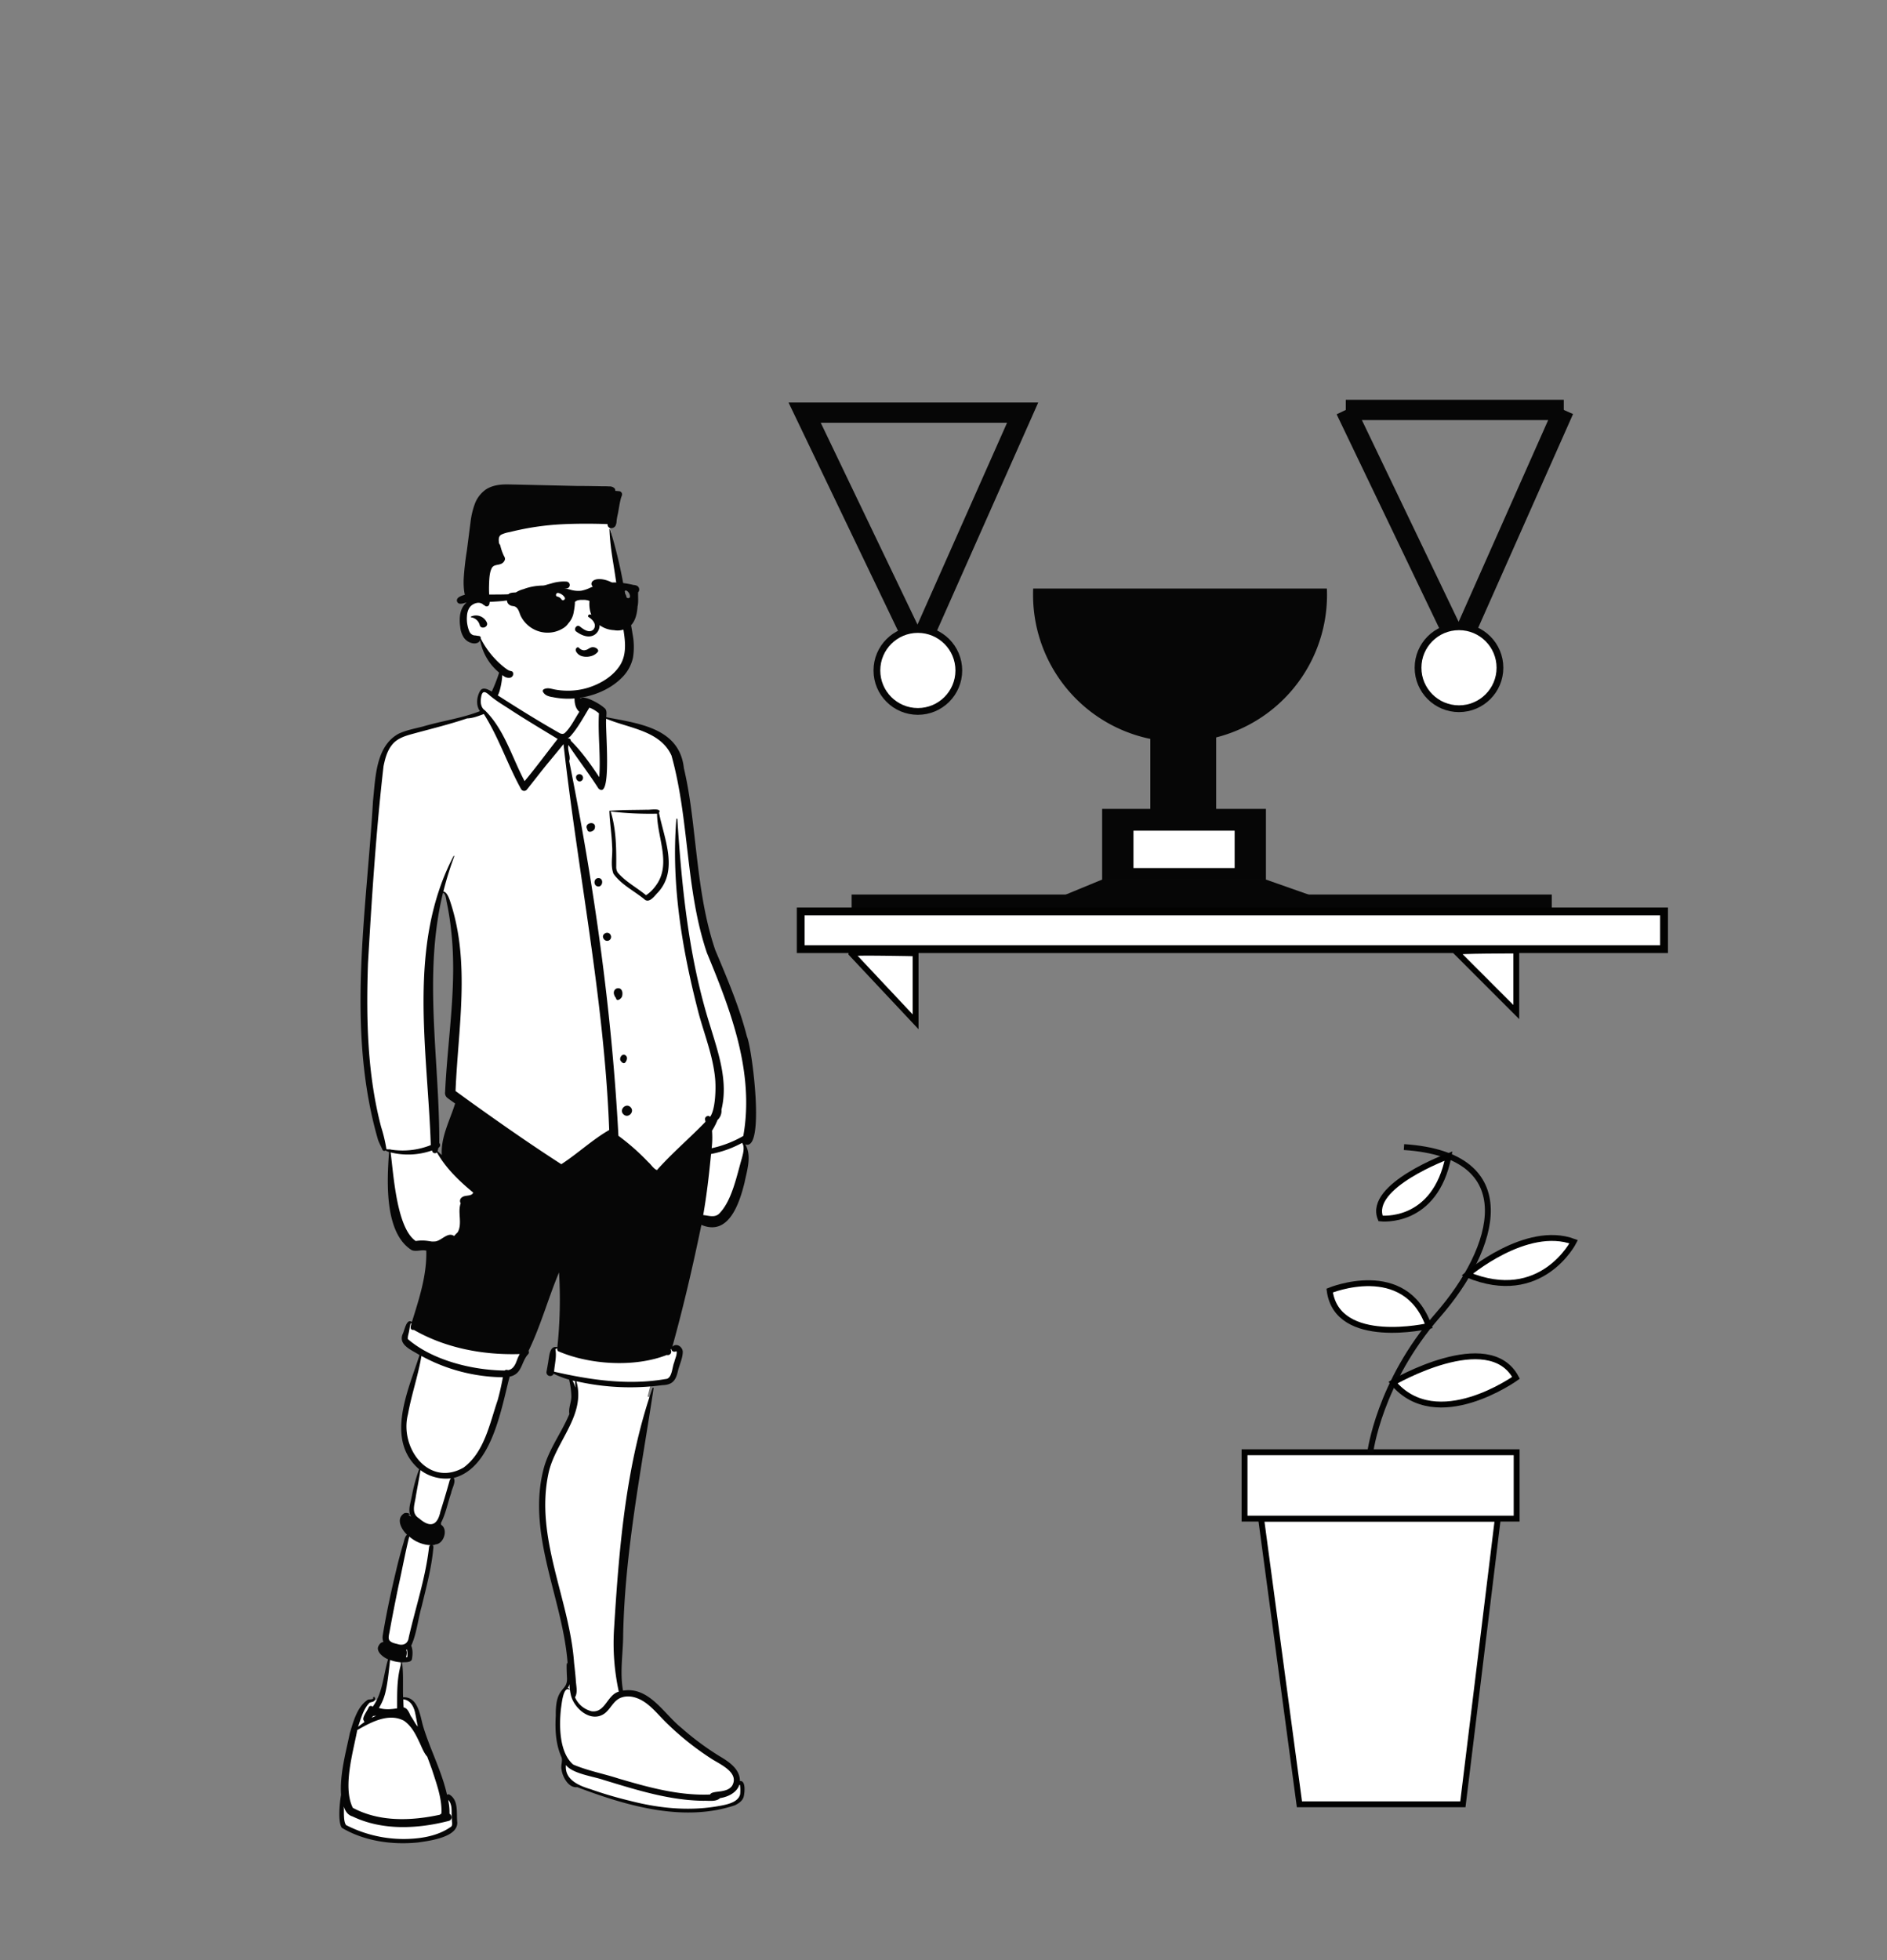
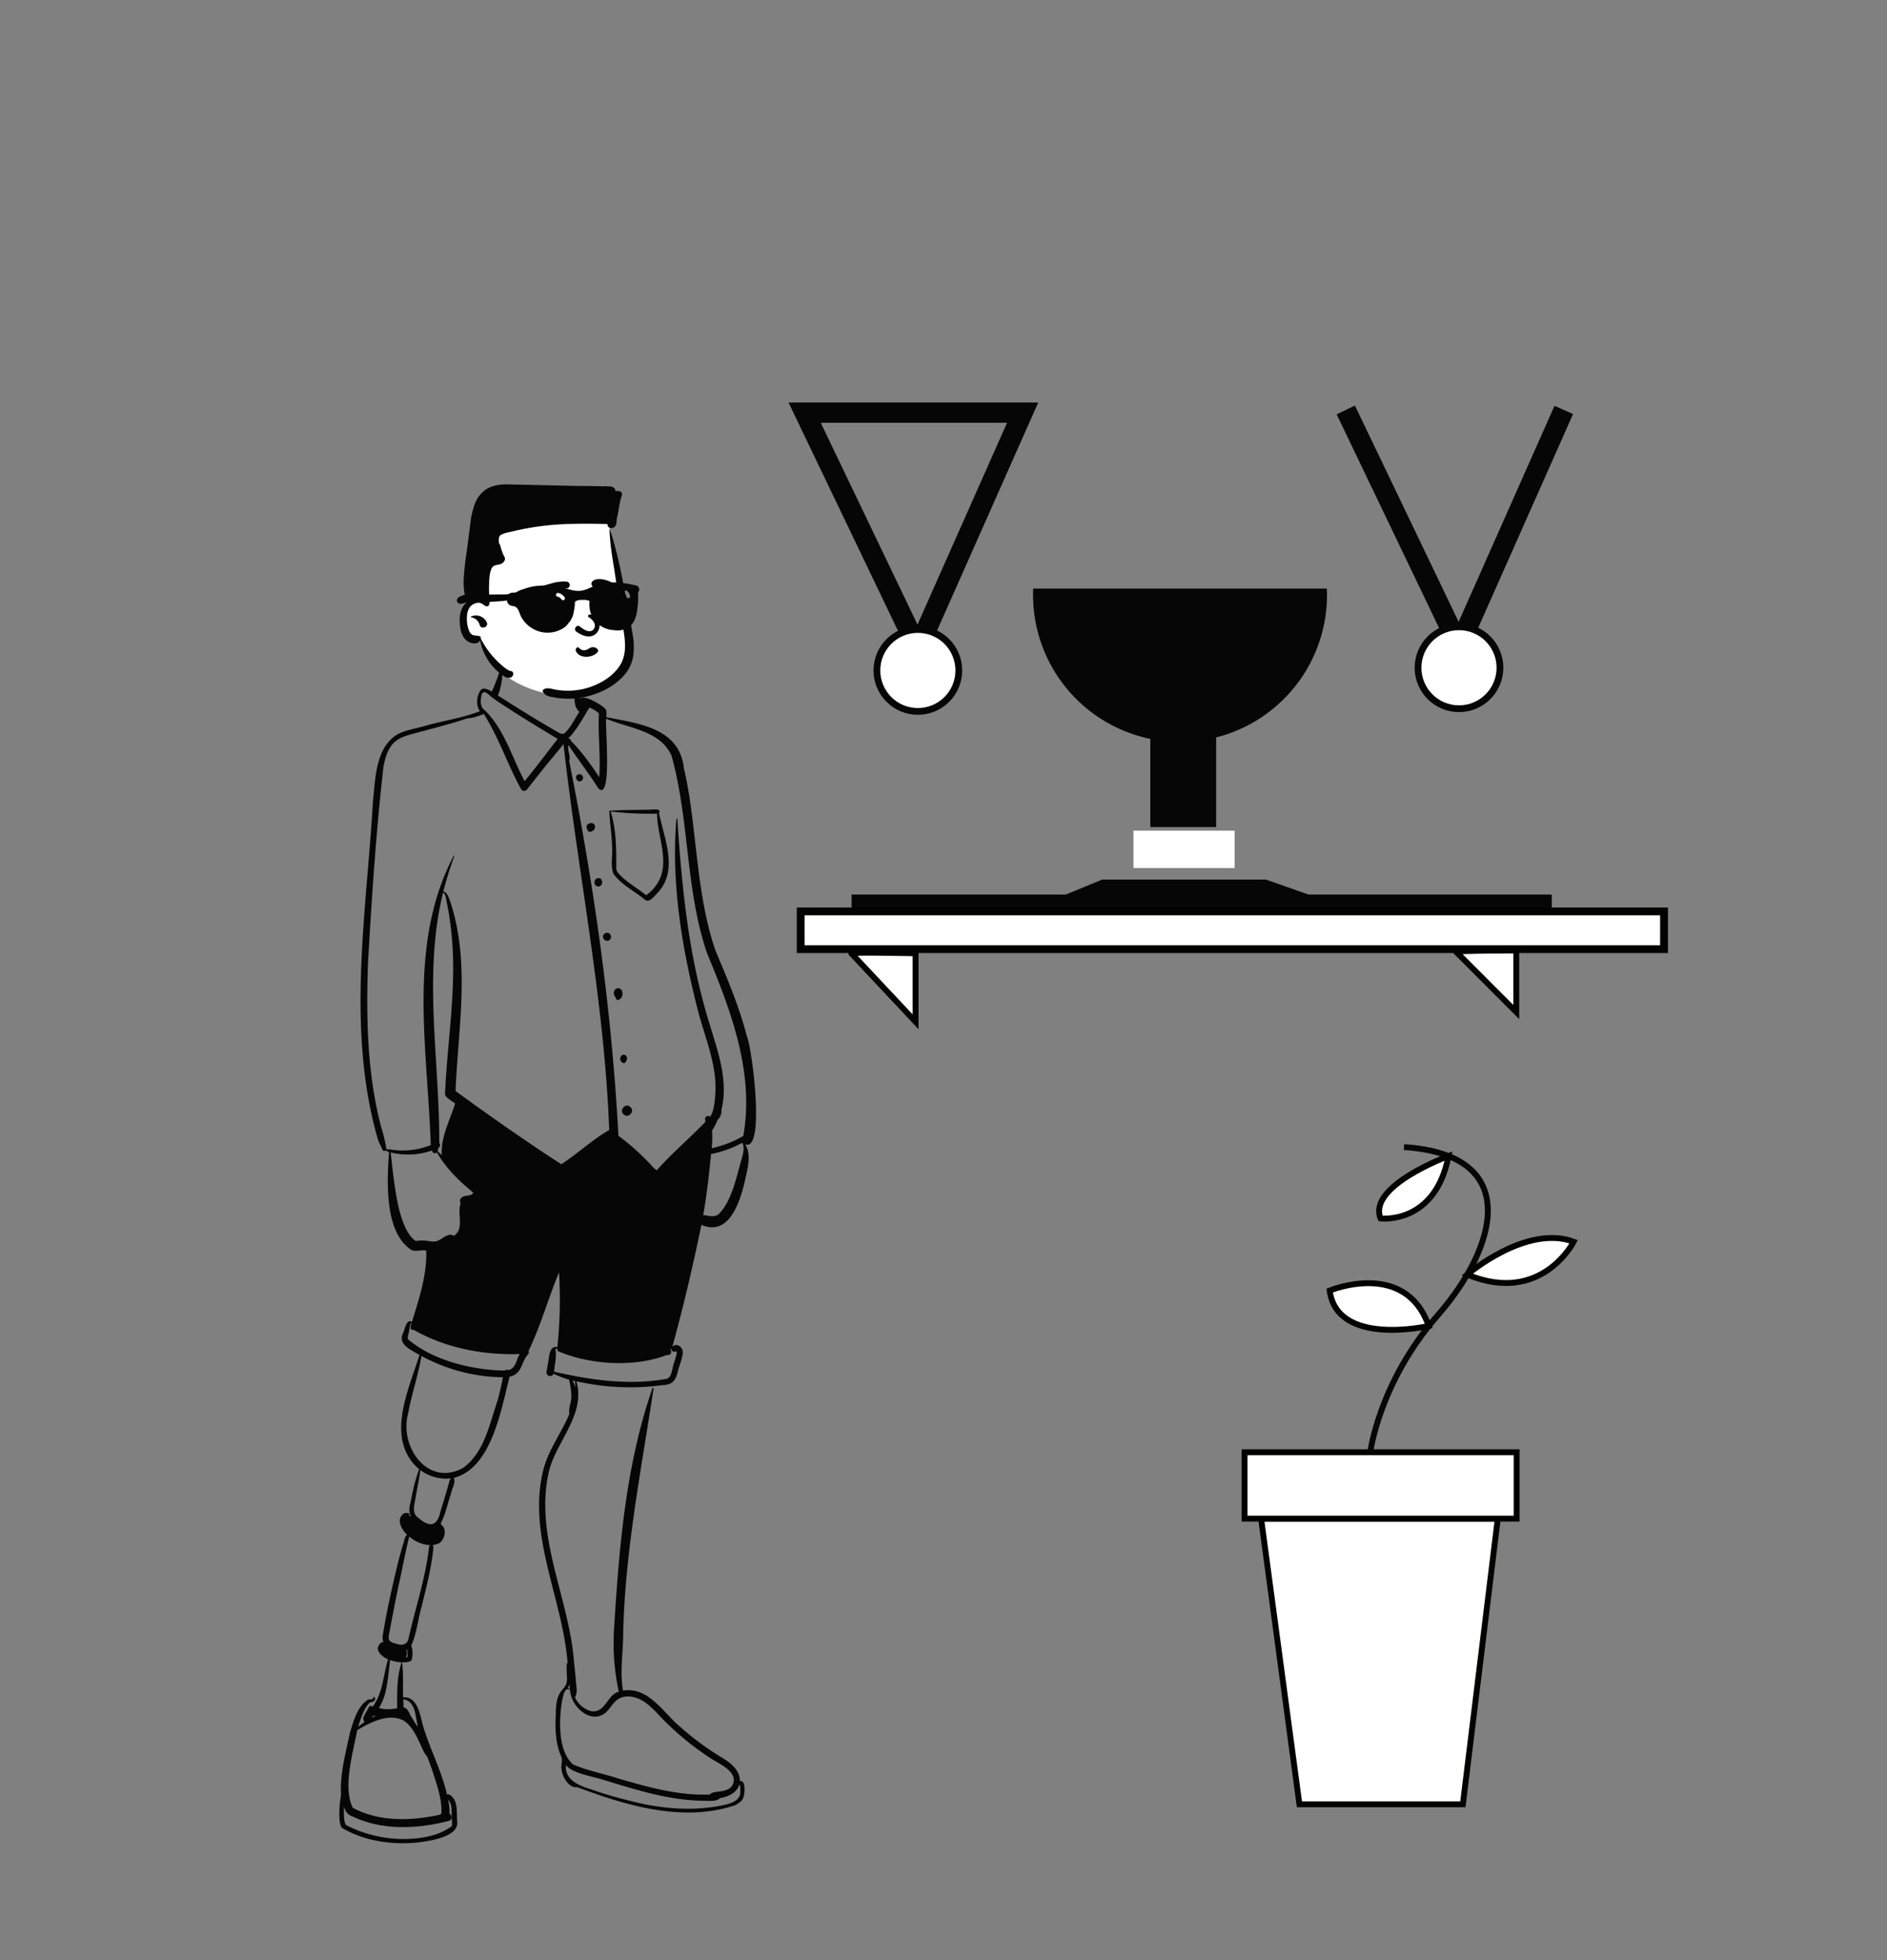
<svg xmlns="http://www.w3.org/2000/svg" id="Capa_1" data-name="Capa 1" viewBox="0 0 962.93 1000">
  <rect x="0" y="0" width="962.93" height="1000" fill="#808080" stroke="none" />
  <title>Mesa de trabajo 52</title>
  <g id="Introduction">
    <g id="variations-standing">
-       <path d="M332.12,711.86c-.75,6.57-3.17,20.15-4.36,26.82-.34,1.94-.58,3.3-.65,3.75-6.72,35-9.46,70.62-10.74,106.21a54.27,54.27,0,0,0,.62,13.83c0,.24.08.47.13.71l.69-.13c9.44-1.53,15.8,5.35,21.95,11.84a74.42,74.42,0,0,0,7.26,7,142.32,142.32,0,0,0,19.2,14.29c2.77,1.63,5.91,3.55,8,6.1a9.44,9.44,0,0,1,2.38,6.21v.84l.83-.13a1,1,0,0,1,.62.06.88.88,0,0,1,.4.41,7.39,7.39,0,0,1,.46,3.07c0,.25,0,.48,0,.68a6.75,6.75,0,0,1-3.24,6.16c-3.1,2-7.72,2.7-11.47,3.25l-2,.29c-23,2.47-46.38-3.76-67.7-12.19l-.18-.07-.18,0a5,5,0,0,1-4.31-2,12.83,12.83,0,0,1-2.89-6.45,7.73,7.73,0,0,1,0-2.8,7.87,7.87,0,0,0-.08-3.55c-2.94-6.68-3.33-13.94-2.91-21-.11-8.8,1.91-11.29,3.56-13.25,1.39-1.66,2.51-3,2.15-6.75,0-.56-.22-4.12-.15-5.89l.55-.08c-.87-12.59-4-25.06-7.22-37.52-5.17-20.29-10.36-40.56-5.38-61.3,1.57-6.4,4.68-12.06,7.8-17.75,2-3.62,4-7.25,5.59-11.07a1.8,1.8,0,0,0,.08-.21c0-.07,0-.14,0-.21a11.88,11.88,0,0,1,.43-4.82,16.8,16.8,0,0,0,.58-4.48,40.82,40.82,0,0,0-1.17-8.23l-.09-.41-.4-.12a47.15,47.15,0,0,1-7.78-3l-.67-.33-.3.68a1.06,1.06,0,0,1-.4.5,1.14,1.14,0,0,1-.62.2,1.3,1.3,0,0,1-.67-.16,1.07,1.07,0,0,1-.41-.38,7.78,7.78,0,0,1,.32-3.62,16,16,0,0,0,.43-2.39c.1-.45.17-1,.26-1.53.23-1.55.48-3.43,1.32-4.55a1.87,1.87,0,0,1,.91-.68,2.46,2.46,0,0,1,1.3,0,3,3,0,0,1,.77.29c0-.3.06-.6.1-.9a233.69,233.69,0,0,0,.85-38.24c-.06-1-.12-2-.19-3-.4.91-.79,1.81-1.18,2.73-2.29,5.45-4.3,11.11-6.32,16.77a220.87,220.87,0,0,1-9.22,23.17c-.05.12-.11.24-.17.36a.78.78,0,0,1,.17.26.89.89,0,0,1,.1.55,1,1,0,0,1-.31.51,12.82,12.82,0,0,0-2.7,4.74c0,.09-.06.18-.1.27a10,10,0,0,1-2.45,4.13,7.06,7.06,0,0,1-3.67,2l-.46.07c0,.16-.07.31-.11.47-.17.76-.36,1.56-.55,2.39-2.28,9.78-5.68,24.46-11.82,35.25-3.92,6.91-9,12.26-15.62,13.51-.49.09-1,.16-1.46.21a2.28,2.28,0,0,1,1,.86c.77,1.26,0,3-.58,4.53a15,15,0,0,0-.79,2.62c-.62,1.77-1.14,3.6-1.66,5.42a50.14,50.14,0,0,1-3.53,9.77,3.72,3.72,0,0,1-.19.34.87.87,0,0,1,.16.26,1.19,1.19,0,0,1-.07.94,2.88,2.88,0,0,1,.46.24,3.16,3.16,0,0,1,1.39,1.88,5.58,5.58,0,0,1-.08,3,6.18,6.18,0,0,1-1.58,2.76A3.46,3.46,0,0,1,222,787h-.17l-.14.08a3.14,3.14,0,0,1-1.39.34l-.17,1.39a.33.33,0,0,1,.12.25c-.73,8.65-2.79,17.09-4.84,25.49-.38,1.56-.76,3.12-1.13,4.68-.72,2.48-1.26,5-1.79,7.6a58.71,58.71,0,0,1-3.5,12.29c0,.1-.09.19-.13.29l.12.28a11.51,11.51,0,0,1,.26,6.68c-.7.81-2,.74-3.13.77-.42,0-.83,0-1.19.06l-.74.11c0,.23.07.47.1.7a77.05,77.05,0,0,1,.5,11.38c0,2.15,0,4.29.07,6.42l0,.75c.23,0,.47-.06.72-.07a6,6,0,0,1,5.3,2.41c1.89,2.4,2.74,6,3.49,9.15.2.85.39,1.66.6,2.4,1.53,5.13,3.5,10.08,5.46,15,2.63,6.59,5.25,13.18,6.81,20.17l.24,1.07.88-.65a.45.45,0,0,1,.28-.1.58.58,0,0,1,.32.09c3.14,1.89,3.18,5.78,3.31,9,0,.29,0,.58,0,.86a20.59,20.59,0,0,0,.07,2.19c.13,1.81.39,3.8-1.14,5-10.87,7.39-25.56,7.17-38.11,5.23a63.18,63.18,0,0,1-14.54-4.51,7.84,7.84,0,0,1-3.86-2.26,5.07,5.07,0,0,1-.86-3.65,42.53,42.53,0,0,1,.22-8.54,50.78,50.78,0,0,0,.33-7.3c.37-9.39,2.52-18.68,4.64-27.82.08-.37.17-.73.25-1.1s.25-.78.38-1.19c1.63-5.17,3.55-11.5,8.24-14.4a5.47,5.47,0,0,1,.57-.05,5.8,5.8,0,0,0,1.78-.35h0l-.26.9,1.39-.6a5,5,0,0,1,1-.31l.35,0,.17-.34c1.89-3.91,2.77-8.17,3.65-12.44a78.53,78.53,0,0,1,1.86-7.81l.21-.66c-.21-.06-.42-.14-.63-.22a7.65,7.65,0,0,1-4.82-4.82,4.51,4.51,0,0,1,.92-1.89,2,2,0,0,1,1.33-.72l1-.06-.36-.91a6.06,6.06,0,0,1-.3-2.9c1.84-11.35,4.3-22.6,6.95-33.79,1-4.16,2.08-8.31,3.3-12.41a16.63,16.63,0,0,0,.46-1.63A6,6,0,0,1,208,783.3a2.75,2.75,0,0,1,.69-.43c-.23-.2-.44-.41-.66-.62-1.85-1.82-3.42-4-3.46-6.51A3.45,3.45,0,0,1,205.7,773a2.71,2.71,0,0,1,.84-.51l1.17.72c.28.18.55.37.82.57s.45.33.69.48l2.8,1.85-1.81-2.82c-1.42-2.23-.72-4.93-.14-7.42.15-.67.3-1.33.42-2s.3-1.36.44-2a73.92,73.92,0,0,1,3.39-12.18l.2-.48-.39-.33c-6.15-5.33-8.56-11.91-8.87-19-.45-10.16,3.41-21.31,6.83-31.24.87-2.52,1.71-5,2.45-7.29l.15-.49-.42-.31a29,29,0,0,0-2.87-1.73c-2.58-1.42-5.5-2.9-5.89-5.79a13.86,13.86,0,0,1,1.24-4.52c.24-.6.47-1.19.67-1.78a3.57,3.57,0,0,1,1.24-2,.5.5,0,0,1,.79.09l.84.88.36-1.16.55-1.78c3.55-11.34,7.14-22.89,6.82-34.87,0-.18,0-.35,0-.53l-.53-.15a11.67,11.67,0,0,0-3.73,0c-1.55.16-3.09.37-4.49-.67-12.7-9.69-11.32-34.41-10.23-48.83,0-.19,0-.38,0-.57l-.52-.16a9,9,0,0,1-1.67-.74l-.42-.25-.39.3a.51.51,0,0,1-.41-.23,9.39,9.39,0,0,1-1.48-2.66,95.12,95.12,0,0,1-3.73-12.94l0-.15c-9.25-41.8-5.71-84.91-2.25-127.26q.38-4.55.74-9.07c.75-5.58,1-11.29,1.32-17,.58-11.71,1.15-23.48,5.78-34.24,3.1-7.86,11.81-9.69,19.21-11.34l.61-.13c3.85-1.15,7.73-2,11.6-2.92a120.81,120.81,0,0,0,17.5-4.93l.92-.37a5.78,5.78,0,0,1-.6-.71,7.8,7.8,0,0,1-1.28-5,9.13,9.13,0,0,1,1.83-5.08,1.83,1.83,0,0,1,1.44-.27,10,10,0,0,1,2.88,1.22l.25.14.64.34.33-.64a52.24,52.24,0,0,0,3.16-8c.52-1.58,1-3.14,1.63-4.62a11.18,11.18,0,0,1,8.47-6.33c5.38-1.06,11.81.37,16.79,1.61l.54.14c2.51.63,5.2,1.3,7.29,2.86,3.48,2.77,4.21,7.08,5,11.31a40.8,40.8,0,0,0,1.5,6.21c.08.21.16.43.25.65a2.66,2.66,0,0,1,.58-.2c2.75-.63,8.79,2.94,10.87,4.84a2,2,0,0,1,.93,1.13,6.18,6.18,0,0,1,.09,2.2c0,.34,0,.69-.05,1s0,.4,0,.6l.57.11,3.74.7c9.07,1.69,19,3.5,26,8.48,4.93,3.48,8.45,8.54,9.27,16.22,2.61,11.11,4,22.33,5.27,33.55l.51,4.45c2.07,18,4.15,36.12,9.75,53.43.55,1.35,1.09,2.64,1.62,3.94,8.38,20.34,16.89,41,18.91,63.07a116.3,116.3,0,0,1-.89,31.73,1.68,1.68,0,0,1-1.07,1.17,1.94,1.94,0,0,1-1.73-.07l-2.69-1.69,1.7,2.67c3.58,5.62.59,15.51-1.44,22.5-.3,1-.59,2-.83,2.9-1.56,5.15-4.08,10.77-8,13.75a9.77,9.77,0,0,1-5.15,2,12.45,12.45,0,0,1-6-1.12c-.27-.11-.54-.24-.8-.36-.06.29-.11.58-.17.87-4.31,20.9-9.12,41.6-14.82,62.17l-.8,2.86,2-2.2a2,2,0,0,1,1.07-.63,2.11,2.11,0,0,1,1.28.18,3.06,3.06,0,0,1,1.19,1,2.9,2.9,0,0,1,.54,1.4,32,32,0,0,1-2,8.21c-.48,1.43-1,2.87-1.33,4.32a4.62,4.62,0,0,1-2.42,3c-1.73.89-4,1-6.12,1.19-1.11.08-2.19.16-3.16.32l-.44.09-.12.42c-.29,1-.54,2-.79,3-.2.8-.4,1.6-.62,2.4l1.37.39.28-.93ZM225.83,587.44c0-6,2.19-11.65,4.32-17.3.88-2.36,1.77-4.71,2.5-7.08,0-.14.09-.28.13-.42-.11-.12-.22-.22-.33-.32a15.19,15.19,0,0,0-1.9-1.36,9,9,0,0,1-2.53-2.08,2.53,2.53,0,0,1-.43-2q.51-9.27,1.27-18.53l.36-4c2.11-23.24,4.24-46.75.06-69.88-.19-1.05-.4-2.09-.62-3.13-.14-.71-.29-1.41-.42-2.11,0-.1,0-.24-.07-.4a11.92,11.92,0,0,0-.72-2.85,2.29,2.29,0,0,0-1.55-1.42,1.84,1.84,0,0,0-.7,0l-.12.51c-7,28.78-5.25,58.15-3.48,87.46.81,13.48,1.62,27,1.57,40.35v.39a.75.75,0,0,1,.24.14.64.64,0,0,1,.19.61.91.91,0,0,1-.46.64.84.84,0,0,1-.27.08l-.09.38q-.19.85-.45,1.71c0,.14-.09.27-.13.41l.32.31,2.16,2,1.3,1.19-.1-1.75C225.84,588.56,225.83,588,225.83,587.44Z" fill="#fff" fill-rule="evenodd" />
      <path d="M255.58,340.27c1.85,1.49-.08,12.28-1.57,14.48,10.08,6.48,20.26,12.81,30.66,18.74l1.08.61h0a3.14,3.14,0,0,0,1.57.28l.31-.11h.06c.16-.08.32-.18.48-.28l.16-.15c3-2.87,5-7.16,7.31-10.7-3.95-3.48-2-10.27-1.82-14.9.75,0,.84,2.35,1.05,3l.08.44a23.12,23.12,0,0,0,1.24,4.74c1.71-2.16,10.37,2.95,12,4.59,1.76,1.13,1.22,3.13,1.2,4.88,16.43,3.2,37.38,5.44,39.59,26,2.6,11,4,22.29,5.27,33.54l.14,1.2c2.27,19.57,4.24,39.39,10.64,58.13l2.18,5.18c5.32,12.7,10.54,25.48,13.94,38.84,2.59,5.61,9.5,59.18-.89,55,3.55,5.79.89,13.4-.34,19.58-2.56,10.33-8,27.48-22,21.52-4.31,20.9-9.13,41.63-14.84,62.21,1.91-2.09,5.09-.24,5.33,2.4,0,3.4-1.66,6.61-2.45,9.88l-.07.29c-1.11,4.71-2.83,6.85-8,7a123.62,123.62,0,0,1-43.76-2c5,17.44-10.91,31-14.26,47.09-7,32.79,10.78,64.16,13.09,96.58.33,2.83.62,5.65.86,8.48.07,2.92,1.19,6.51-.4,9.08a12.52,12.52,0,0,0,8.5,7.12c7,.89,7.89-8.38,13.85-10a116.08,116.08,0,0,1-2.37-32.83l.15-2.47c2.54-40.24,6.11-81.27,19.41-119.55a.29.29,0,0,1,.56.15C327.23,750,318.9,791.47,318,833.72c0,9.59-1.8,19.27-.07,28.76,13.33-2.16,20.76,11.8,29.78,19a142.15,142.15,0,0,0,19.13,14.24l.44.26c4.74,2.81,10.37,6.56,10.3,12.66,3.17-.54,2.41,6.38,1.85,8.2-.66,2-2.57,3.22-4.4,4.14-26.37,8.82-55.41.23-80.48-9.25-4.39.58-7.53-5.22-8-9-.48-2.11.64-4.16,0-6.22-3-6.7-3.37-14.09-2.94-21.31-.24-15.16,5.84-11.95,5.74-18.88l-.06-1.25c-.14-2.88-.37-9.24.43-5.75-2.32-33.76-21.43-66.89-12.07-100.91,2.84-9.72,9-17.73,12.9-27.06-.59-3.07,1.17-6.24,1-9.42a40.25,40.25,0,0,0-1.15-8.1,47.58,47.58,0,0,1-7.89-3,1.9,1.9,0,0,1-3.59-1.22l.88-5h0l0-.16c.54-2.75.63-8.12,4.62-7.2a231.08,231.08,0,0,0,.85-38.12c-5.51,13.11-9.39,27.39-15.55,40a1.53,1.53,0,0,1-.35,1.87c-3.49,3.95-2.88,10-9.3,11.3-4.44,16.85-9.09,46.65-28.56,51.69,1.3,2-.94,5.42-1.28,7.69-1.81,5.12-2.69,10.46-5.26,15.35a1.74,1.74,0,0,1,.11.84c3.79,2.32,1.39,9.79-2.83,10a3.72,3.72,0,0,1-1.73.43.92.92,0,0,1,.65,1c-.86,10.27-3.6,20.28-6,30.27-1.91,6.57-2.5,13.79-5.33,20,.94,2.17.74,4.83.32,7.1-.82,1.62-3.42,1.21-5,1.39l0,0h0c.82,5.86.31,11.92.55,17.83,7.53-.41,8.62,9,10.12,14.48,3.57,12,9.54,23,12.28,35.24a1.21,1.21,0,0,1,1.38,0c4.49,2.86,3.43,9,3.8,13.54,1.09,8.11-14.27,10-20.12,10.81-13.13,1.31-27.29-.69-38.71-7.48-2.16-2.81-1.14-13-.42-16.77-.67-10.64,2.34-21.19,4.48-31.54l.22-.71c1.73-5.79,3.77-13.09,9.06-16.37.56-.19,3,0,2.64-.94l0,0c-.14-.34.39-.63.62-.36a1.32,1.32,0,0,1,0,1.82c-.66.79-1.71.63-2.54,1.1-3.13,3.21-4.34,8.07-5.8,12.23,1.09-.86,2.18-1.68,3.33-2.45a1.22,1.22,0,0,1-.41-.76c-1.2-1.21,2-5.26,2.52-6.75a1.2,1.2,0,0,1,2-.26c5.2-7,5.42-16.09,7.87-24.21l-.14-.05c-2.32-1-5.6-3.53-5-6.14.46-1.19,1.32-2.56,2.75-2.62a6.82,6.82,0,0,1-.35-3.25c1.85-11.37,4.31-22.65,7-33.86,1-4.23,2.12-8.45,3.36-12.63l.25-.83c.33-1.08.71-3.36,1.82-4.19-2.85-2.65-5.66-7.83-1.86-10.65,1.36-1.24,4.73.42,2.45.45.52.32,1,.72,1.52,1.06-1.89-2.91-.39-6.76.18-9.9l.16-.71a83.79,83.79,0,0,1,3.71-13.64c-17.48-15.1-5.56-40.16.2-58.26-3.86-2.52-11.23-5.13-8.47-11,.82-1.63,1.87-7.95,4.58-5.85l1.22-3.92c3.3-10.6,6.42-21.35,6.12-32.5-2.57-.61-4.9.66-7.38-.23-14.14-8.72-12.69-35.45-11.62-50.07a9.49,9.49,0,0,1-1.8-.81,1,1,0,0,1-1.53-.29c-.72-1.7-1.65-3.36-2.28-5.08C176.58,525.26,187,466,190.34,408.62c1.29-11.78,1.3-27.78,13-34.27,3.93-1.86,8.37-2.66,12.57-3.74,9.62-2.86,19.67-4.14,29-7.81-2.17-3-1.66-7.39.15-10.42,1.43-2.18,4.19-.51,5.89.42A83.58,83.58,0,0,0,255.58,340.27Zm-26.84,578,.15,1a28.1,28.1,0,0,1,.49,6,2.18,2.18,0,0,1,1,1.69,1.81,1.81,0,0,1-1.42,2c-16,4.11-33.91,5-49.12-2.32-2.46-.72-3.7-2.78-4.41-5.09.2,2.59-.32,7.51,1.17,9.53a64.46,64.46,0,0,0,36.72,6.68c5.74-.67,11.56-2.22,16.36-5.53,1.54-.68.9-2.36.93-3.68C230.16,925.12,231.22,920.88,228.74,918.24Zm-22.88-40.57c-7.79-3.9-16.73,1-23.55,4.91-2.14,11.4-7.49,29.08-2.28,39.66,13.56,7.27,29.75,6.71,44.42,3.53a2.27,2.27,0,0,1,.64-.46s.08,0,.1-.06v0l0,0,0,0-.05,0h0s.08-.07.1,0l.09-.07c.13-.1,0,0-.19.1a4.9,4.9,0,0,0,.13-.55v0c.27-7.49-2.58-15-4.87-22.11-.77-2.16-1.57-4.3-2.37-6.45-1.88-2.12-2.9-5.12-4.12-7.64l-.09-.17C211.92,884.33,209.69,880.15,205.86,877.67Zm82.93,22.76c-.73,7.5,6.6,10.49,12.53,12.29,6.67,2.37,13.5,4.34,20.38,6,14.08,3.62,28.76,5.2,43.19,2.93l.38-.06c4.19-.73,11.5-1.64,12.44-6.4v-.07a19.4,19.4,0,0,0-.11-4.56.76.76,0,0,1-.32-.08c-1.2,3.85-5.6,6.2-9.84,6.8-2,2-5.67,1.26-8.34,1.37-17.58-.17-34.48-5.6-51.14-10.65C302.66,906.2,292.11,904.88,288.79,900.43Zm1.8-41.3a5.18,5.18,0,0,1-.9,2c.31-.12,1.61.87.72.77-3-1.63-3.8,7.53-4.12,9.45-1,8.81-1,22.55,6.18,28.8,7.45,3.19,15.5,4.65,23.19,7.16l1.82.53c14.58,4.26,29.56,8.24,44.85,7.61,1.24-2.33,8.42-.36,11.28-4.49,3.73-6.53-5.69-10.71-10.19-13.5a144.67,144.67,0,0,1-23.88-19.11c-3.41-3.39-6.52-7.26-10.52-10l-.21-.14c-3.43-2.26-7.82-3.67-11.85-2.18s-5.36,5.91-8.64,8.22c-7.17,4.86-15.87-3.26-17.1-10A26.65,26.65,0,0,1,290.59,859.13Zm-84.76,7.78q0,2.05.12,4.11c2,.31,2.87,2.74,3.67,4.43,1.31,1.71,2.08,3.74,3.58,5.35-.51-2.43-.88-4.89-1.43-7.33C211,870.26,209.24,867.33,205.83,866.91ZM192,875.29c-.53.06-1.07.1-1.6.13l-.17.21h0l-.09.11-.49.6C190.45,876,191.23,875.61,192,875.29Zm7.06-28.44c-.66,5.6-1.13,11.25-2.44,16.75a27,27,0,0,1-3.25,7.71c3,1,6.24.72,9.28.21l0-2c0-7.19,0-14.62,2.29-21.45A19.2,19.2,0,0,1,199.09,846.85Zm8.6-5.35c-.14.07-.28.12-.43.18.64,1.06.3,2.65-.07,3.79.24,0,.48-.08.72-.13A14.52,14.52,0,0,0,207.69,841.5Zm1.18-57.61c-2.08,8.33-3.62,16.93-5.53,25.36-1.48,7.24-2.94,14.49-4.26,21.76l-.28,1.56c-.22,1.26-.9,3.37.1,4.45s2.73,1.39,3.94,1.7c2.93,1,5.37-.15,5.76-3.33,3.45-15.16,8.47-30,10.3-45.51l.07-.59a1.12,1.12,0,0,1,.76-1A17.6,17.6,0,0,1,208.87,783.89Zm13-4.2v-.1l-.17.06h0l.08,0h0ZM214.55,750c-.65,4.33-1.55,8.63-2.28,12.95l-.2,1.23c-.64,3.74-2.21,8,1.77,10.41,5.6,4.89,9.37,3.88,10.93-3.58Q227,764,229,756.9l.31-1.09a3.31,3.31,0,0,1,.81-1.63A21.74,21.74,0,0,1,214.55,750Zm.5-58.23c-1.66,10-5.06,19.65-6.85,29.64-4.44,17,10.41,37.52,28.37,27.28,10.65-7.88,13.34-22.56,17.4-34.42,1.07-3.86,1.93-7.73,2.65-11.65A88.94,88.94,0,0,1,215.05,691.75Zm77.08,12.53a14.12,14.12,0,0,1,1.48,3.54c.15-1-.39-2.29,0-3.18Zm-7.72-16.46a2.19,2.19,0,0,0-1,.55c.76,3.73-.41,7.61-.65,11.38,18.61,4.25,37.82,7.06,56.83,3.76,3.45-.09,3.33-6,4.5-8.62.35-1.75,1.4-3.56,1.21-5.35-.17-.25-.38-.15-.25-.27l0,0,0,0c-1,.79-2.66-.07-2.44-1.22v0a1.37,1.37,0,0,1-.64.25,1.73,1.73,0,0,1-1.67,2.92c-16.53,6.49-39.59,5-55.51-1.93A1.43,1.43,0,0,1,284.41,687.82Zm-74.36-12.76c-.79-.69-1,3-1.24,3.59-.15,1.48-.86,3-.7,4.47C220.71,694,241,699,257.5,699.19a1.67,1.67,0,0,1,1.73-.21c2.54-.34,3.74-2.75,4.5-4.92l.17-.45a23.46,23.46,0,0,1,1.31-2.83c-18.59.58-37.77-3-54-12.32C208.93,678.68,209.45,676.53,210.05,675.06Zm10.43-88.17a37,37,0,0,1-21.15,1c1.53,11.46,3.07,38.59,12.82,45.21a20.17,20.17,0,0,1,5-.19c1,.1,2,.26,2.95.41a8.83,8.83,0,0,0,1.57,0h.08c-.15,0-.27,0,.07,0h.15c3.38-.3,6.43-5.07,9.78-2.79a21.28,21.28,0,0,1,1.8-1.88c2.54-4.44-.16-10.15,1.54-14.83a2.13,2.13,0,0,1,.58-2.94c1.57-1.44,4.89-.36,5.79-2.43-.06.11-.07,0,0-.09h0l-.16-.13c-6.93-5.73-13.63-12.13-18.18-20.08l-.15-.27A1.46,1.46,0,0,1,220.48,586.89ZM378.77,583a54.48,54.48,0,0,1-15.92,5.72c-1,10.43-2.2,20.84-4,31.16,2.73.23,5.53,1.41,7.91-.51,6.78-6.57,9.22-19.79,11.88-28.71l.1-.41C379.34,588.06,380,585,378.77,583ZM309.36,366.65c-.72,3.55,3.21,42.23-3.95,35.62-4.84-7.59-10.38-14.7-15.33-22.21-.68,2.69,1.32,5.88.37,8.15,12.6,63,21.74,127,25.13,191.22a116.45,116.45,0,0,1,15.23,13.43c1.5,1.27,2.58,3.34,4.43,4.07,7.72-8.71,16.66-16.23,24.72-24.6,0-.41-.11-.82-.17-1.22-.23-1.58,1.85-2.36,2.54-1.32,2.87-3.76,3.11-15.41,2.52-20.3-1.16-11-5.26-21.43-8.19-32-8.43-32.31-14.27-66.21-11.51-99.67a.25.25,0,0,1,.49,0c2.3,35.34,5.87,70.79,16.51,104.76l.26.84c4.16,13.73,9.3,28.28,5.74,42.68a6.31,6.31,0,0,1-2,5.27,32.84,32.84,0,0,1-2.81,5.47,46,46,0,0,1-.18,8.93,56.05,56.05,0,0,0,16.15-6.25c.28-1.64.54-3.29.74-4.95,3.78-30.72-7.77-60.6-19.33-88.49-11-32.5-8.87-67.78-18.07-100.66C336.78,372.6,320.88,371.59,309.36,366.65Zm-62.45-2.39c-2.77,1-5.55,2.15-8.52,2.23-8.9,3-18,5.23-27.07,7.69l-.88.24c-3.86,1.06-7.76,2.27-10.36,5.51s-3.55,7.1-4.36,10.92c-3.83,33.37-6,67.07-7.94,100.63-.95,27.94-.41,56.36,6.74,83.55a77.8,77.8,0,0,1,2.68,11.29c.52,0,1,0,1.57.1,0-.25.38-.21.36,0a38.61,38.61,0,0,0,20.7-2.24c-1.61-49-12.09-102.09,11.64-147.5.1-.18.39-.06.32.13l-.58,1.69a168.89,168.89,0,0,0-5,16.46c1.88-.28,3.26,4.13,3.61,5.21,10.29,31.17,3.95,64.42,2.64,96.43,3.53,2.54,7,5.11,10.58,7.64,14.26,10.18,28.66,20.21,43.4,29.69,8.36-5.42,15.85-12.53,24.43-17.44-2.45-66.13-16-131.55-23.31-196.86-2.73,3.38-5.5,6.72-8.28,10.06-3.56,4.37-7,8.85-10.52,13.26a1.81,1.81,0,0,1-2.83-.36C259,390.13,254.57,376.34,246.91,364.26Zm-20.86,91.23c-10.22,42-1.73,85.19-1.89,127.64a1.51,1.51,0,0,1-.41,2.41c-.13.58-.29,1.16-.47,1.74.72.68,1.43,1.35,2.16,2-.55-9.24,4.11-17.63,6.81-26.31-1.36-1-2.79-1.94-4.11-3a3.13,3.13,0,0,1-1-2.87V557c1.28-27.35,6.21-54.7,3.1-82.11a136.78,136.78,0,0,0-2.44-15.32l0-.14C227.62,458.44,227.3,455.7,226.05,455.49ZM379.22,582.75l-.08,0,.19.15C379.29,582.89,379.26,582.82,379.22,582.75Zm-61.09-14.3c-2.36-2.31,1.29-6,3.63-3.62S320.47,570.83,318.13,568.45Zm-1.56-27.54c-.52-1.37.93-3.54,2.47-2.63l0,0,0,0c1.46.86.92,2.64.07,3.7S317.05,541.79,316.57,540.91Zm-2.22-31.7c-4.12-5.39,4.53-7.59,3.12-1C317.16,509.48,314.67,511.29,314.35,509.21Zm-6.09-30c-2.18-2.67,2.51-5,3.5-1.78A2,2,0,0,1,308.26,479.21Zm21.87-66.13c1.29.2,7.83-1.14,6.15,1.58,2.63,13.13,10,29.15-.53,40.62l-.1.09c-1.56,1.55-4,5.25-6.44,3.72-5.29-4.45-12.11-7.64-16.16-13.34-1.7-4.48-.25-9.48-.7-14.16-.19-5.93-1.18-11.79-1.39-17.71a.31.31,0,0,1,.49-.26C317.66,413.13,323.9,413.24,330.13,413.08Zm-18.47,1c2.81,9.13,2.88,18.88,2.8,28.34a5.13,5.13,0,0,0,.73,2.67c4,4.73,9.73,7.69,14.5,11.61a18.89,18.89,0,0,0,4.83-4.69c8.37-10.94.78-24.71.79-36.89h-1.07A175.53,175.53,0,0,1,311.66,414Zm-6.32,33.89h.08c2.88,0,2.22,4.88-.5,4.22-2.3-.55-1.95-4.19.42-4.22Zm-5.65-24.87c-2-3.39,4.59-4.71,3.9-.79v-.16a.22.22,0,0,0,0-.08l-.05.37h0C303.32,424.13,299.89,425.37,299.69,423.06ZM295.19,395l.08,0a1.86,1.86,0,0,1,1.61,3.23c-2.31,1.74-4.3-2.53-1.69-3.21Zm-44.8-39.79-.23-.2c-2.39-2.19-4.18-3.29-4.71,1.18-.36,2.17,0,4.92,2,6.2,10,9.88,13.8,24,20.25,36.12,5.82-7,11.24-14.36,16.87-21.54-7.76-4.72-15.59-9.4-23.24-14.33C257.71,360.19,253.77,358,250.39,355.18ZM300.76,361c-3,4.9-5.79,10.2-9.63,14.54a7.09,7.09,0,0,1-1.52,1.18c.75-.22,1.74.34,1.65,1.16,5.59,5.56,10.15,12,14.52,18.57.83-10.82-.76-21.69-.14-32.53A16.24,16.24,0,0,0,300.76,361Z" fill="#060606" fill-rule="evenodd" />
      <g id="Head">
        <path d="M279.44,254.29c13.48,0,30.89,8.45,32.37,17.09,1.75,10.19,11.12,49.29,9,61.83s-13.51,21.56-31.75,21.56-31.85-9.93-35-13.34q-3.12-3.4-8.92-15.57-9.76-1.31-9.81-9.24t6.35-10.84q-2.28-31.35,3.46-39.51C250.91,258.11,266,254.29,279.44,254.29Z" fill="#fff" fill-rule="evenodd" />
        <path d="M311,270a.15.15,0,0,1,.3,0,241.43,241.43,0,0,1,6.59,26.9l.56,2.89c1.49,7.71,3,15.44,4.27,23.19l.07.47a34.29,34.29,0,0,1,.21,12.08,20.35,20.35,0,0,1-5.43,9.95c-5.12,5.31-12.22,8.62-19.37,10.1a39.42,39.42,0,0,1-16.49,0l-.2,0c-1.81-.39-3.42-.86-4.38-2.56a1,1,0,0,1,.36-1.38,4.71,4.71,0,0,1,2.71-.47c1,.11,2,.42,3,.6a34.24,34.24,0,0,0,5.72.58,34.89,34.89,0,0,0,11.17-1.51c6.2-1.93,12.49-5.63,16.12-11.15,4.26-6.5,2.56-14.4,1.43-21.58l0-.21q-1.72-11-3.37-22l-.47-3.14C312.5,284.33,311.34,278.39,311,270Zm-62.94-20.36c3.1-2,6.94-2.53,10.58-2.51h.45c4.65.07,28.07.63,35.92.8l1.86,0c2.47,0,7.45.09,10,.14H307c1.26,0,2.52,0,3.78.08H311a3.55,3.55,0,0,1,2.47.85,1.64,1.64,0,0,1,.49,1.33v.07l1.87.16a1.66,1.66,0,0,1,1.44,2.4l0,.05c-.89,1.91-1.58,7.46-2.06,9.51a27.59,27.59,0,0,0-.57,3.27,5.51,5.51,0,0,1-.59,2.5c-1,1.63-3.94,1.62-4-.69a1.41,1.41,0,0,1,0-.21c-7.32-.32-17.31-.29-24.61.14a137.38,137.38,0,0,0-20.3,2.75q-2.53.54-5.06,1.17a16.26,16.26,0,0,0-4.29,1.3c-1.38.83-1.35,2.33-1.21,3.75s.43.73.81,2.11l0,.09a26.87,26.87,0,0,0,1.51,4.37c.37.8,1,1.57.73,2.49a3.23,3.23,0,0,1-.91,1.44c-1.72,1.65-4.63.6-5.79,2.85s-1.26,5.56-1.36,8.17v.15a51.21,51.21,0,0,0,.07,5.4c.1,1.63.54,3.25,0,4.82a1.35,1.35,0,0,1-2.44.32,3.62,3.62,0,0,1-.22-.32l-.07-.11h0a3.37,3.37,0,0,1,.19.32.12.12,0,0,1-.19.15c-1.64-1.79-4-1.43-5.9-.18s-2.63,3.68-2.73,5.85a16.94,16.94,0,0,0,1.11,7.43,3.71,3.71,0,0,0,2,2.16,5.24,5.24,0,0,0,1.36.18,14.84,14.84,0,0,0,1.56.25,1,1,0,0,1,1,1.25v0l0,.08a.22.22,0,0,1,.07.09,44.19,44.19,0,0,0,7,10,39.64,39.64,0,0,0,4.48,4.21,19.75,19.75,0,0,0,2.48,1.79,3.57,3.57,0,0,0,.88.37c.16.05.33.07.48.12l.15.05h0a1.12,1.12,0,0,1,.95.79,2,2,0,0,1-1.48,2.55,4.2,4.2,0,0,1-3.48-1l-.07,0a31.24,31.24,0,0,1-5.58-5.07A28.2,28.2,0,0,1,245,326.59a2.61,2.61,0,0,1-1.09,1.24,4.2,4.2,0,0,1-2.79.32,7,7,0,0,1-4.51-3,12.18,12.18,0,0,1-1.76-5.41,21.54,21.54,0,0,1-.12-5.67c.35-2.72,1.49-5.4,3.71-6.89-1.66-3.62-1.95-7.67-1.83-11.63a143.66,143.66,0,0,1,1.63-14.62L240,267.21h0l.07-.55a40.78,40.78,0,0,1,2.2-9.52A15.62,15.62,0,0,1,248.05,249.63Zm-7.75,64.93a6.06,6.06,0,0,1,8,2.75c1.43,2.48-2.81,4.13-3.52,1.56l0-.07a5.4,5.4,0,0,0-4.34-3.88C240.23,314.89,240.11,314.65,240.3,314.56Z" fill="#060606" fill-rule="evenodd" />
        <path d="M305,332.64a6.81,6.81,0,0,1-3.8,2.18,8.11,8.11,0,0,1-4.63-.2l-.12-.05a4.82,4.82,0,0,1-2.51-2.3,1.66,1.66,0,0,1-.11-1.11,1.71,1.71,0,0,1,.7-.87.63.63,0,0,1,.43-.06.91.91,0,0,1,.48.24,3.63,3.63,0,0,0,2.58,1.29,4.35,4.35,0,0,0,2.14-.7l.45-.26a4.74,4.74,0,0,1,1.39-.59,3.3,3.3,0,0,1,2.67.74,1.58,1.58,0,0,1,.56.87A1,1,0,0,1,305,332.64Zm-4.7-17.88c1.79,1.09,4.53,3.62,2.6,6.32-2.27,2.38-5.54-.35-7.15-1.58-1.5-1-3.18,1.5-1.79,2.62,11.64,8.6,16.37-7.08,7.25-8.64C300.18,313.31,299.81,314.42,300.28,314.76ZM280.05,298l.51-.14.53-.14.36-.1a21.34,21.34,0,0,1,7.55-.92,1.77,1.77,0,0,1,1.72,1.52,1.74,1.74,0,0,1-1.26,1.92c-2.84.46-5.75.31-8.6.78-1.43.24-2.84.53-4.25.79-1.08.2-2.19.27-3.28.43l.25,0c.09,0,.07.16,0,.15a7.79,7.79,0,0,0-1.08,0l-.15,0a.21.21,0,0,1-.16-.39,24.84,24.84,0,0,1,3.93-2.53A27.71,27.71,0,0,1,280.05,298Zm22.21-1.38c1.88-1.89,5.87-1.16,8.1-.3a10.75,10.75,0,0,1,3.5,2.06l.09.09.16.15a3.42,3.42,0,0,1,1.33,2.54.38.38,0,0,1-.26.34,5.28,5.28,0,0,1-2.6-.6l-.55-.18a24.47,24.47,0,0,0-2.49-.74,13.87,13.87,0,0,0-3.21-.37c-1.09,0-2.26.33-3.3-.11A1.75,1.75,0,0,1,302.26,296.66Zm-18.53,15.27a2,2,0,0,1-1.92.6,6.54,6.54,0,0,1-2.8-1.74,4.59,4.59,0,0,1-1.36-2.47.58.58,0,0,0-.31-.46.75.75,0,0,0-.46-.09,1.14,1.14,0,0,0-.44.14.69.69,0,0,0-.35.48,5.62,5.62,0,0,0,1.21,4,8.36,8.36,0,0,0,3.82,3,5.06,5.06,0,0,0,4.79-1.08,8.53,8.53,0,0,0,2.1-3.43l.09-.24c.11-.29.23-.57.34-.85a1.51,1.51,0,0,0-.06-1.43,1.9,1.9,0,0,0-2.66-.5,1.82,1.82,0,0,0-.73,1.23,5.58,5.58,0,0,1-1.19,2.75Zm29-5.5a1.38,1.38,0,0,0-1.14-.13,1.6,1.6,0,0,0-.67.4,1.24,1.24,0,0,0-.37.67,2.75,2.75,0,0,1-1,1.6,1.93,1.93,0,0,1-1.54.41,3,3,0,0,1-1.66-1,2.61,2.61,0,0,1-.31-.43l-.05-.09a3.91,3.91,0,0,0-.69-.9.65.65,0,0,0-.43-.16.63.63,0,0,0-.19,0,2,2,0,0,0-.73,1.59,2.87,2.87,0,0,0,.53,1.48,5.92,5.92,0,0,0,3.14,2.23,4.7,4.7,0,0,0,3.67-.79,5.21,5.21,0,0,0,2.13-3.25,1.75,1.75,0,0,0-.09-1A1.38,1.38,0,0,0,312.78,306.43Z" fill="#060606" fill-rule="evenodd" />
        <path d="M313.34,297.13a45.32,45.32,0,0,1,9.92,1.29h0a4.88,4.88,0,0,1,1.37.25,2.15,2.15,0,0,1,1,3.51c-.07,2.29.23,5-.29,7.26-.64,9.69-5.2,11.33-7.8,11.92a9.86,9.86,0,0,1-4.23.11,13.43,13.43,0,0,1-6.69-2.11,12.32,12.32,0,0,1-5.51-7.81,15.56,15.56,0,0,1-.3-4.76l0-.22a7.71,7.71,0,0,0-3-.55c-.52,0-1,0-1.52,0a14.32,14.32,0,0,0-1.44.22,3.81,3.81,0,0,0-1.47.83l0,.6a32,32,0,0,1-.59,4.47,11.06,11.06,0,0,1-2.71,5.79,8.67,8.67,0,0,1-1.95,2.07,15,15,0,0,1-10.24,2.68,15.32,15.32,0,0,1-12.3-8.75l-.06-.14c-.69-1.81-1.24-4.16-3.43-4.55l-.46-.08a3.31,3.31,0,0,1-2.51-1.42,3.26,3.26,0,0,1-.42-1.38l-1,.07c-2.71.57-19,1.06-20.26,1.06,0,0-2.49,1-3.54.23a1.65,1.65,0,0,1-.57-2.17c.61-1.28,3.4-2.05,4.64-2.29,0,0,20,.16,21.48-.11.89-.92,2.49-.79,3.82-.94a13.56,13.56,0,0,1,3.87-1.66l.74-.27a28.13,28.13,0,0,1,6.92-1.44,31.76,31.76,0,0,1,7.29.2c1,.14,2,.32,3,.55a46.2,46.2,0,0,1,5.38,1.09l.36.09a13.76,13.76,0,0,0,5.8.59,18.82,18.82,0,0,0,4.59-1.55l.19-.08A32.72,32.72,0,0,1,313.34,297.13Zm-28.43,5.39c-1.19-.26-1.7,1.57-.51,1.83a3.22,3.22,0,0,1,2.05,1.34l.06.08c.65,1,2.29.08,1.64-1A5.07,5.07,0,0,0,284.91,302.52Zm34.93-1.14a1,1,0,0,0-1.3.34,1,1,0,0,0,.3,1.27l0,0a1.82,1.82,0,0,1,.76,1.18v.06c.05,1.22,1.95,1.23,1.9,0A3.71,3.71,0,0,0,319.84,301.38Z" fill="#060606" fill-rule="evenodd" />
      </g>
    </g>
  </g>
  <rect x="434.58" y="456.35" width="357.28" height="7.38" fill="#060606" />
  <path d="M677.17,303.5a75,75,0,0,1-150,0c0-1.08,0-2.18.06-3.25H677.1C677.14,301.32,677.17,302.42,677.17,303.5Z" fill="#060606" fill-rule="evenodd" />
  <rect x="587" y="330.16" width="33.6" height="91.78" fill="#060606" />
-   <rect x="562.42" y="412.66" width="83.58" height="36.06" fill="#060606" />
  <polygon points="541.93 457.17 562.42 448.72 646 448.72 674.68 458.81 541.93 457.17" fill="#060606" fill-rule="evenodd" />
  <rect x="578.4" y="423.78" width="51.63" height="19.05" fill="#fff" />
  <polygon points="468.38 330.98 410.61 210.52 521.85 210.52 468.38 330.98" fill="none" stroke="#060606" stroke-miterlimit="10" stroke-width="10.35" fill-rule="evenodd" />
  <circle cx="468.38" cy="342.04" r="20.9" fill="#fff" stroke="#060606" stroke-miterlimit="10" stroke-width="3.45" />
  <polyline points="797.99 209.13 744.52 329.59 686.75 209.13" fill="none" stroke="#060606" stroke-miterlimit="10" stroke-width="10.35" fill-rule="evenodd" />
-   <line x1="686.75" y1="209.13" x2="797.99" y2="209.13" fill="none" stroke="#060606" stroke-miterlimit="10" stroke-width="10.35" />
  <circle cx="744.52" cy="340.66" r="20.9" fill="#fff" stroke="#060606" stroke-miterlimit="10" stroke-width="3.45" />
  <rect x="408.6" y="464.96" width="440.55" height="19.25" fill="#fff" stroke="#020201" stroke-miterlimit="10" stroke-width="4" />
  <polygon points="746.5 920.48 663.09 920.48 643.54 774.74 764.32 774.74 746.5 920.48" fill="#fff" stroke="#020201" stroke-miterlimit="10" stroke-width="3" fill-rule="evenodd" />
  <rect x="635.08" y="740.88" width="138.86" height="33.86" fill="#fff" stroke="#020201" stroke-miterlimit="10" stroke-width="3" />
  <path d="M699.24,740.88s4.48-35.64,34.42-69.86,44-81.83-17.21-85.83" fill="none" stroke="#060606" stroke-miterlimit="10" stroke-width="3" fill-rule="evenodd" />
  <path d="M678.53,658.39s38.55-16,50.54,18.06C729.07,676.45,682.32,687.28,678.53,658.39Z" fill="#fff" stroke="#020201" stroke-miterlimit="10" stroke-width="2.99" fill-rule="evenodd" />
  <path d="M748.73,650.23s30.08-25.78,54.32-16.75C803.05,633.48,786.61,666,748.73,650.23Z" fill="#fff" stroke="#020201" stroke-miterlimit="10" stroke-width="3" fill-rule="evenodd" />
  <path d="M739.18,589.77S697.69,605,704.51,621.6C704.51,621.6,732.34,625,739.18,589.77Z" fill="#fff" stroke="#020201" stroke-miterlimit="10" stroke-width="3" fill-rule="evenodd" />
-   <path d="M710.85,705.33s48.91-28.47,62.76-2.42C773.61,702.91,733.23,731.91,710.85,705.33Z" fill="#fff" stroke="#020201" stroke-miterlimit="10" stroke-width="2.99" fill-rule="evenodd" />
  <path d="M434.43,486.35l32.79,34.93V486.35S434.43,485.63,434.43,486.35Z" fill="#fff" stroke="#020201" stroke-miterlimit="10" stroke-width="2.99" fill-rule="evenodd" />
  <path d="M743.1,485.63l30.65,30.66V484.92S743.1,484.92,743.1,485.63Z" fill="#fff" stroke="#020201" stroke-miterlimit="10" stroke-width="2.99" fill-rule="evenodd" />
</svg>